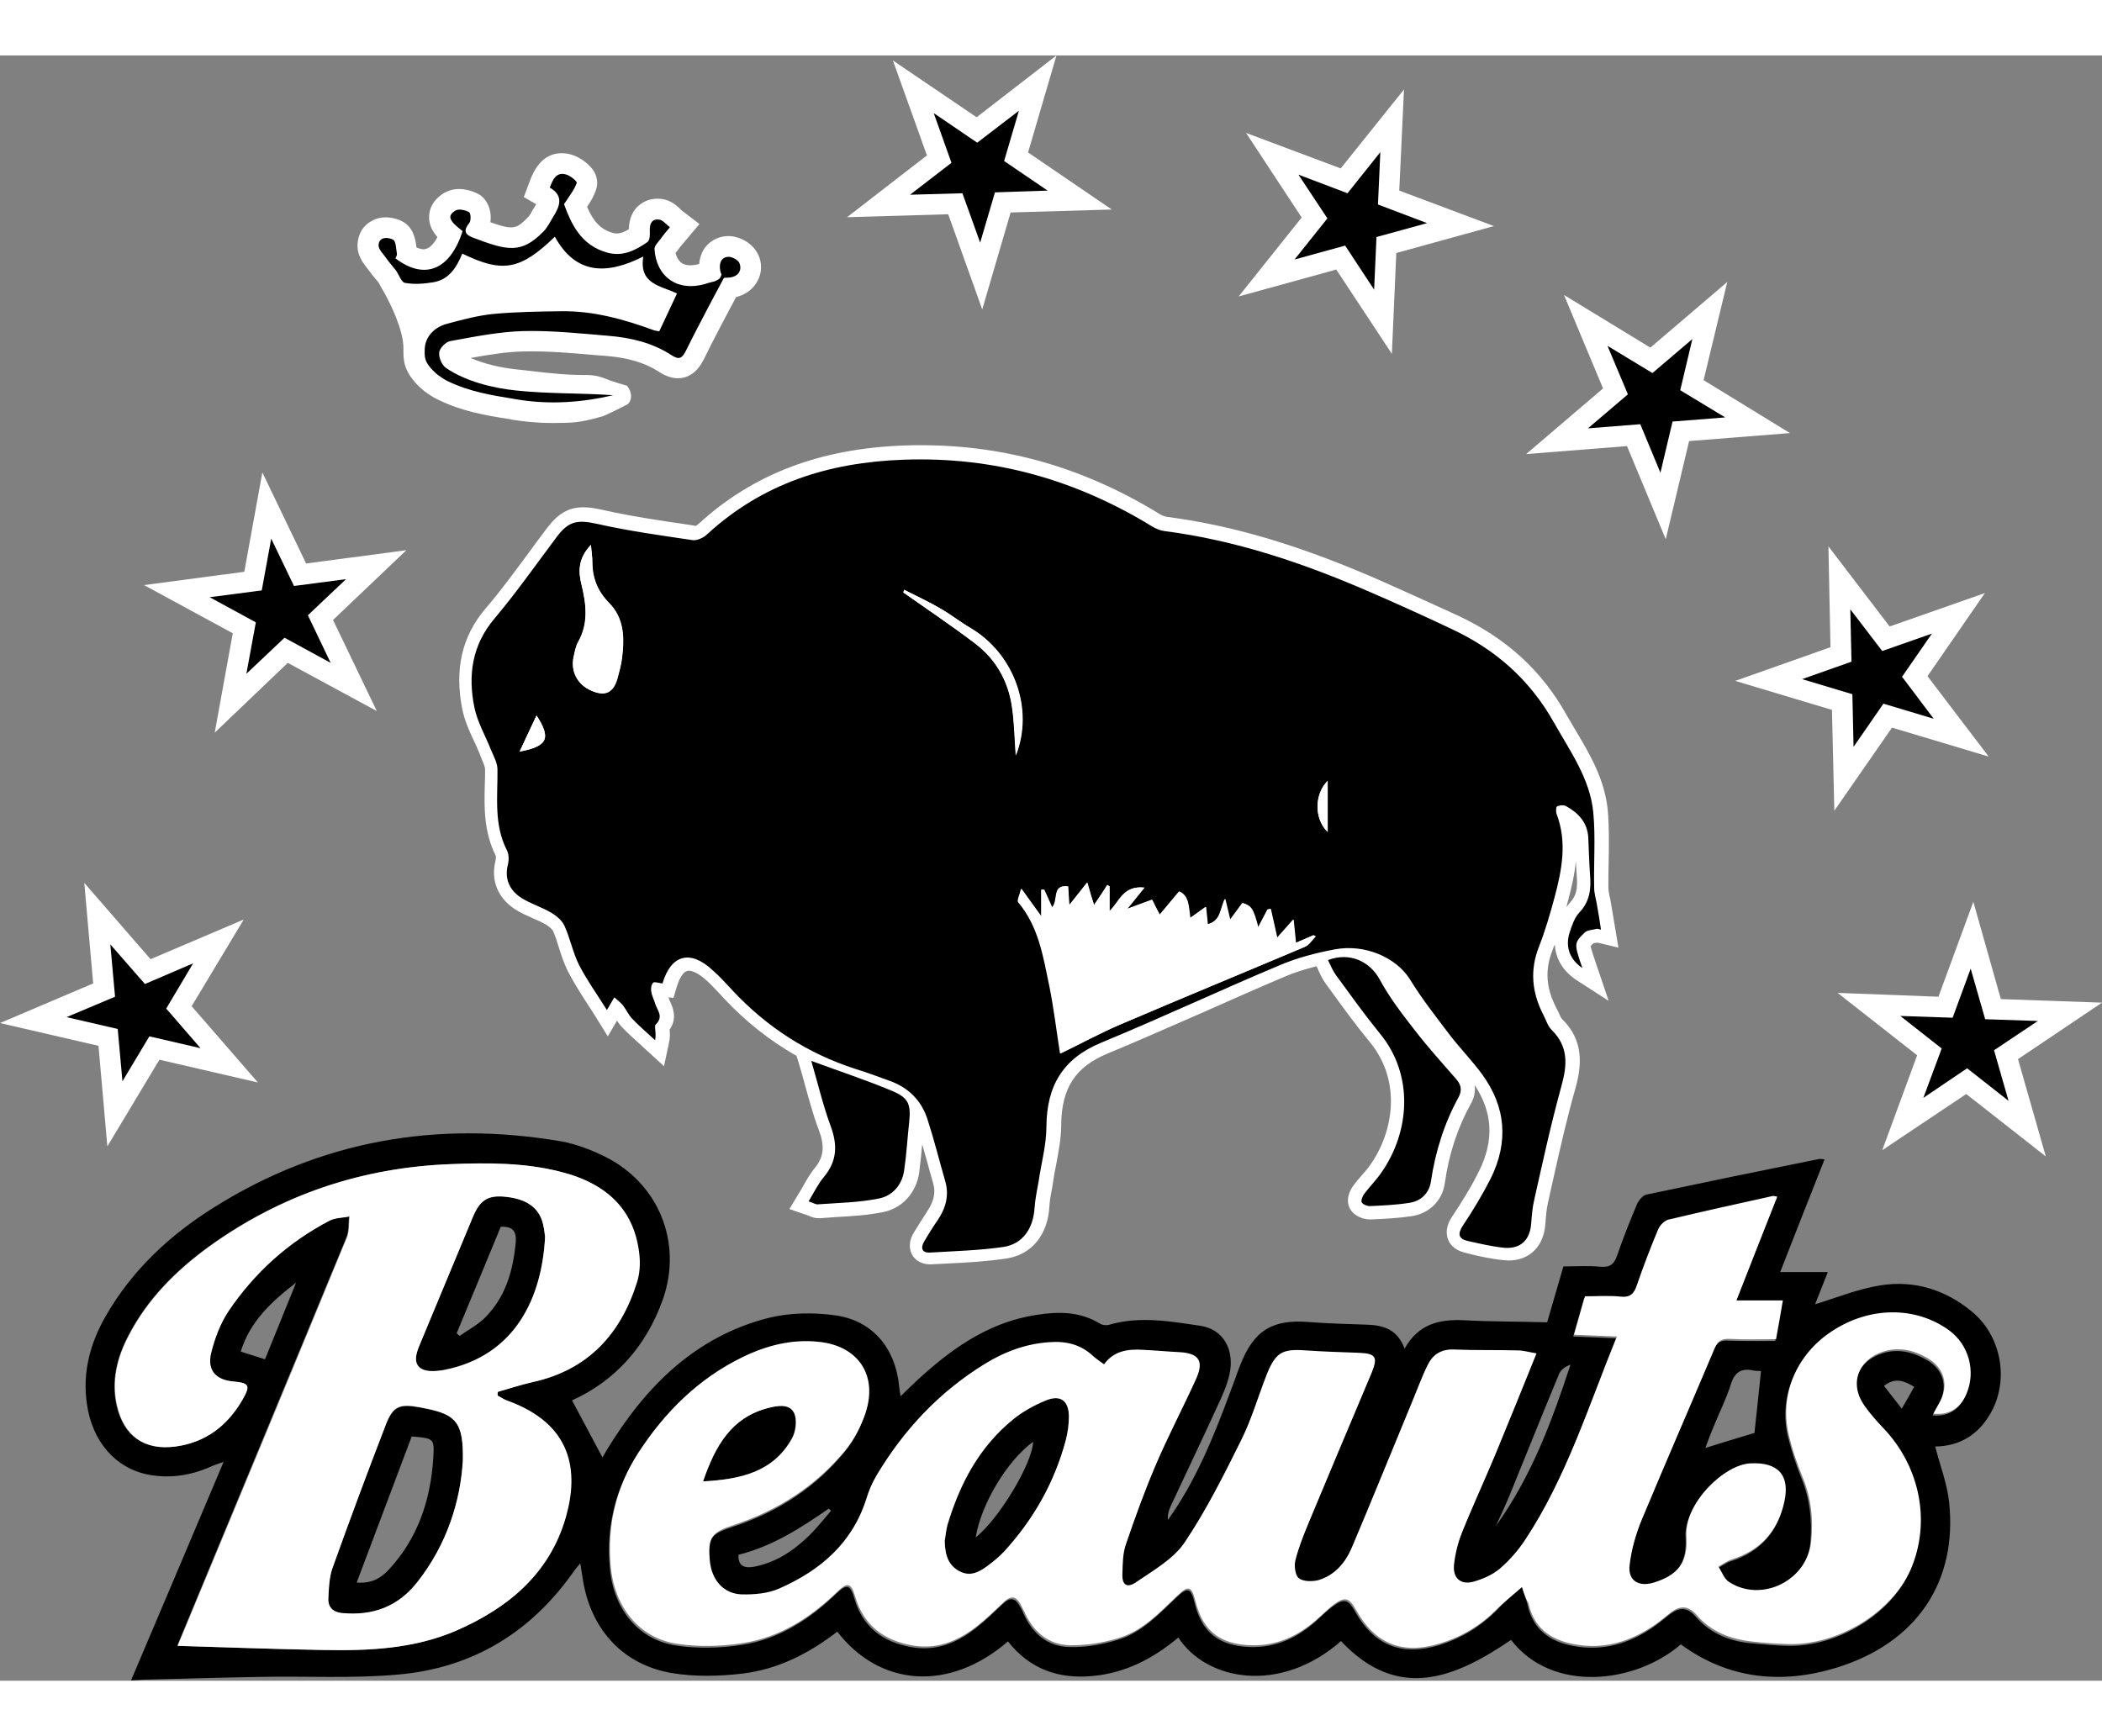
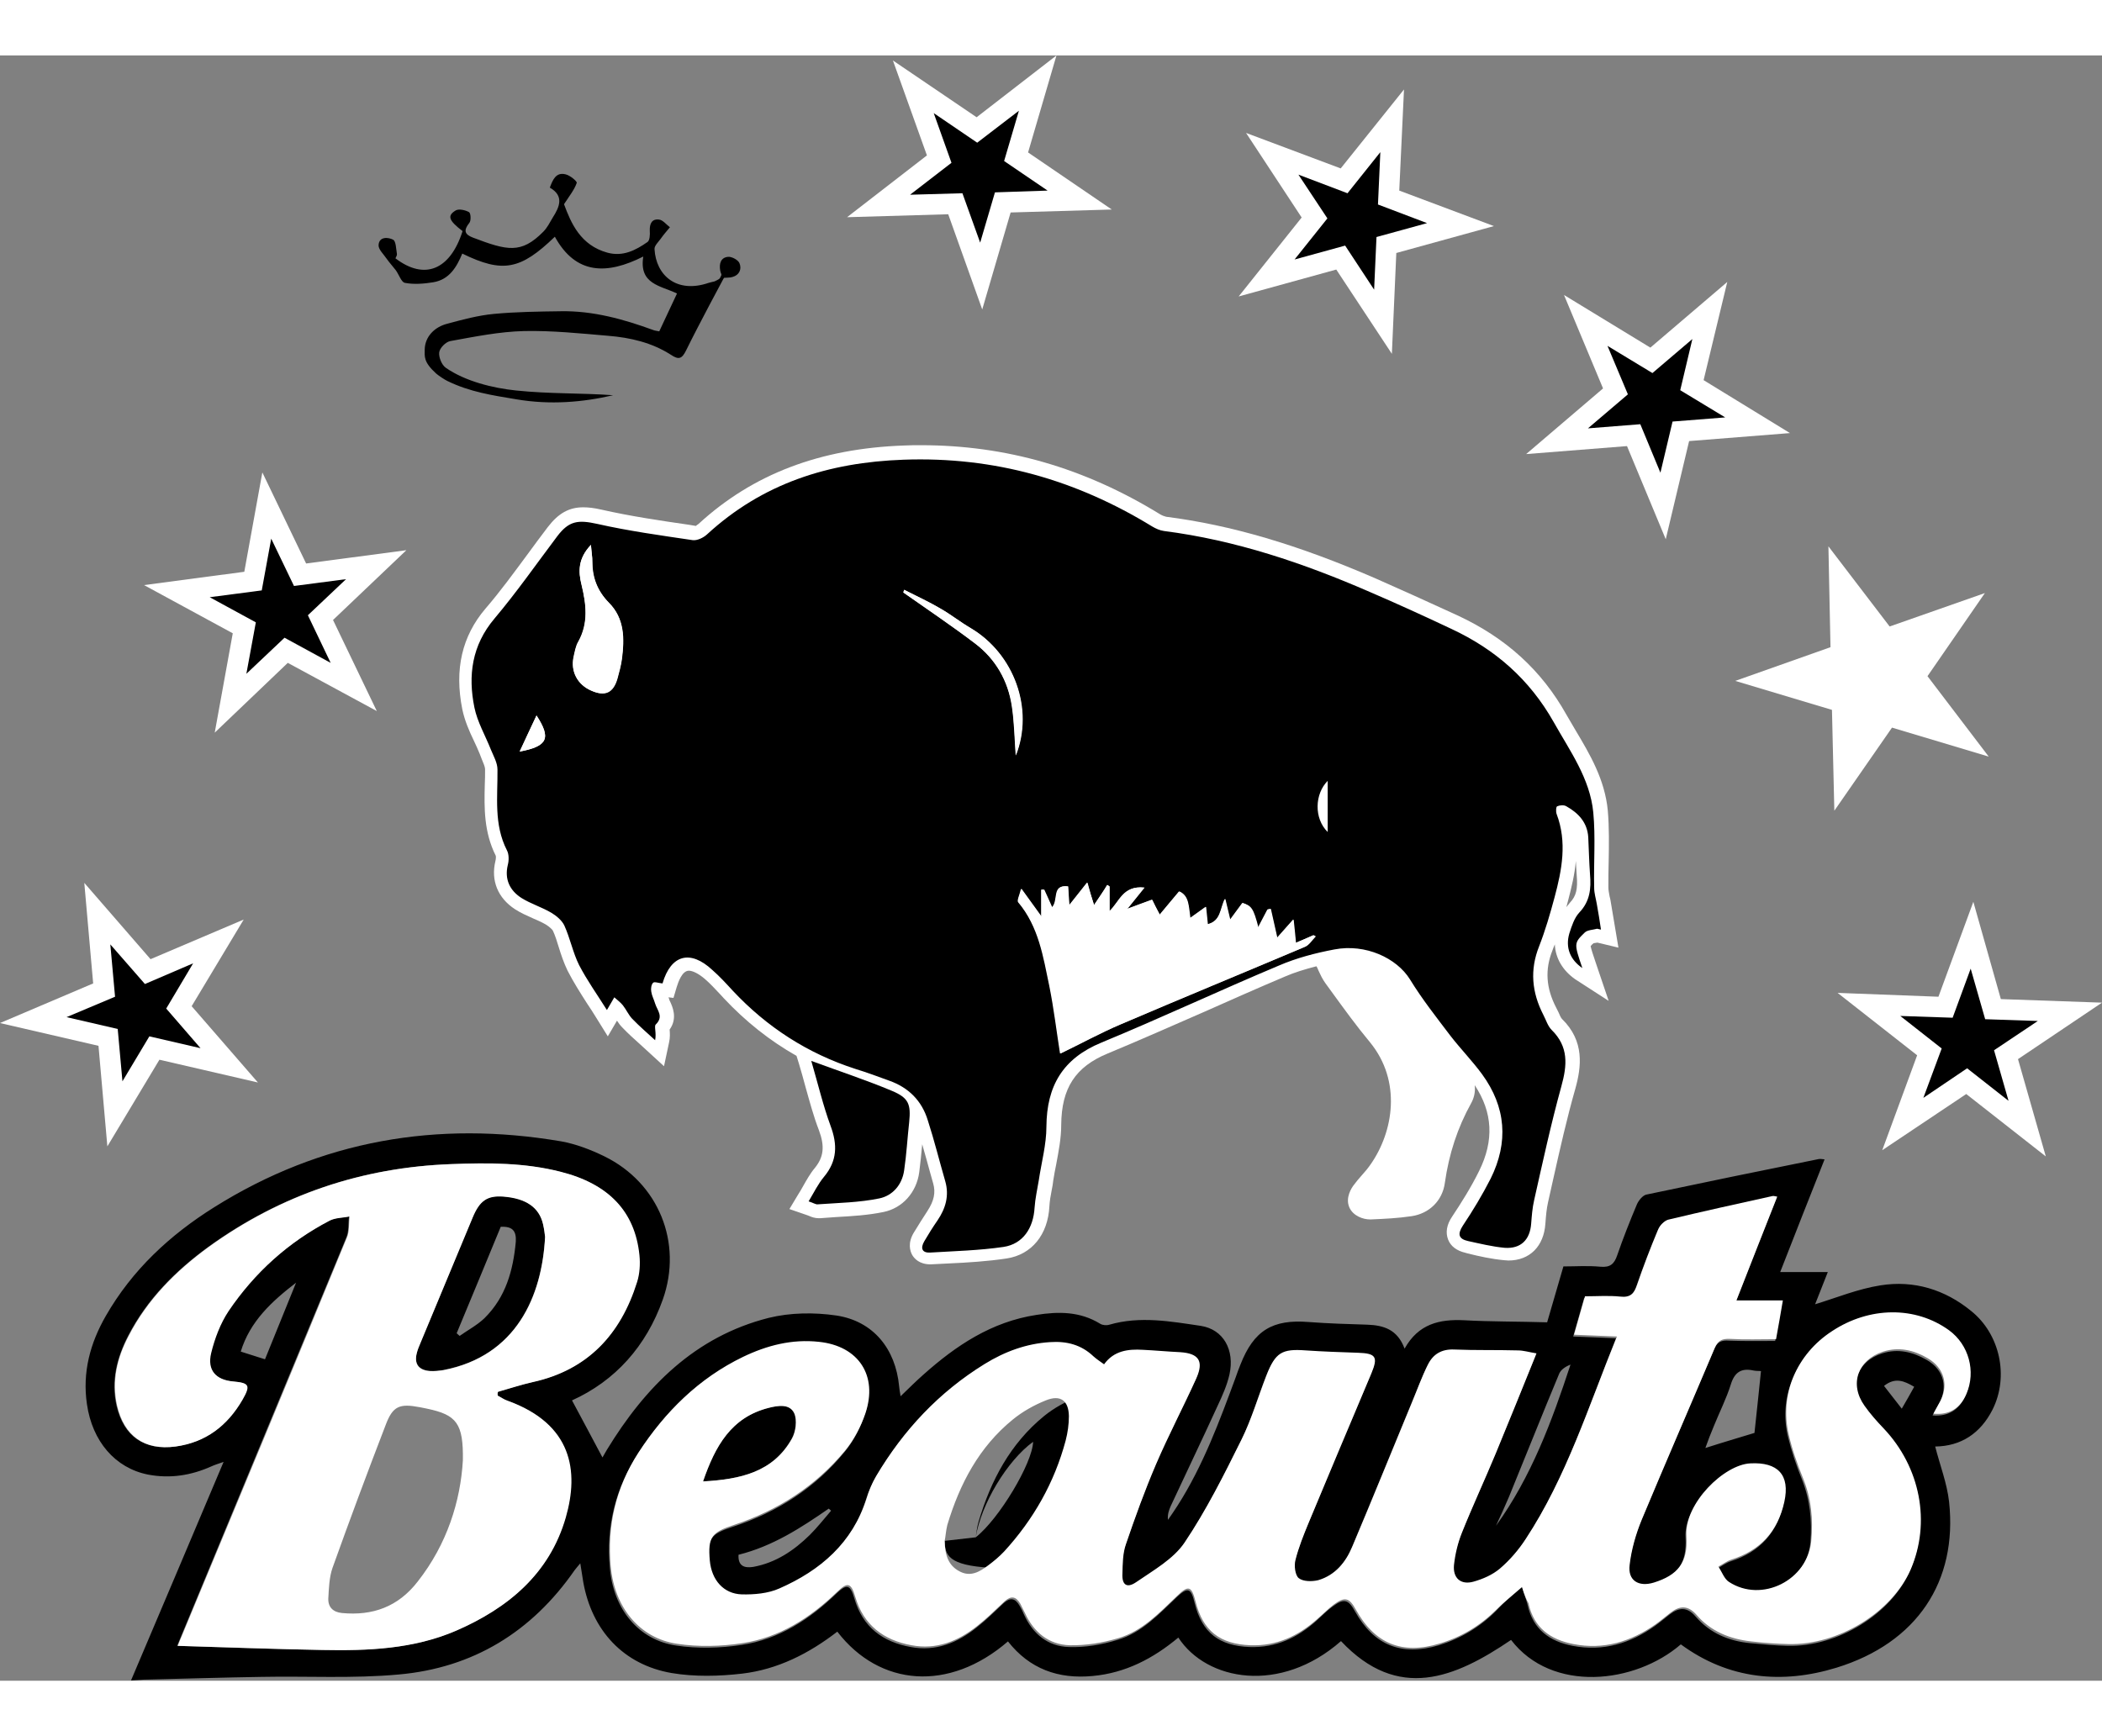
<svg xmlns="http://www.w3.org/2000/svg" version="1.1" id="Layer_1" x="0px" y="0px" viewBox="0 0 710.7 549.6" style="enable-background:new 0 0 710.7 549.6;" xml:space="preserve" preserveAspectRatio="xMidYMid meet" width="115" height="95">
  <rect x="0" y="0" width="710.7" height="549.6" fill="#808080" stroke="none" />
  <style type="text/css">
	.st0{fill:#FFFFFF;}
</style>
  <g>
    <g>
      <path class="st0" d="M525.7,300.6c0.2,4.6,2.6,8.8,6.9,11.8l11.3,7.3l-4.4-13c-0.8-2.3-1.5-4.5-1.7-5.5c0.2-0.3,0.6-0.7,1-1    c0.2,0,1.1-0.2,1.3-0.2l7.1,1.7l-2.6-15.5c-0.1-0.6-0.2-1.2-0.4-1.9c-0.2-1.1-0.4-2.1-0.4-3c0-2.9,0-5.8,0.1-8.7    c0.1-5.6,0.2-11.5-0.3-17.3c-1-10.4-6-18.9-10.9-27.1c-1-1.8-2.1-3.5-3.1-5.3c-8.4-15-20.4-25.9-36.7-33.5    c-10.7-4.9-19.5-8.9-27.7-12.5c-26.5-11.5-49-18.1-70.9-20.9c-0.5-0.1-1.3-0.4-2-0.8c-25.7-15.8-52.2-23.4-80.9-23.4    c-1.9,0-3.8,0-5.7,0.1c-28.5,1-51.2,9.7-69.5,26.5c-0.4,0.3-1,0.7-0.9,0.7l-2.4-0.4c-9.7-1.4-19.8-2.9-29.5-5.1    c-2.6-0.6-4.5-0.8-6.2-0.8c-4.8,0-8.4,2-12,6.7c-2.3,3-4.5,6-6.7,9c-4.6,6.2-9.3,12.7-14.4,18.6c-7.9,9.3-10.5,20.5-7.8,34    c0.8,3.8,2.3,7.3,3.9,10.6c0.7,1.5,1.4,3,2,4.5c0.2,0.6,0.5,1.2,0.7,1.8c0.5,1.2,1.1,2.6,1.1,3.3c0,1.8,0,3.6-0.1,5.4    c-0.2,7.8-0.3,15.9,3.7,23.9c0.1,0.2,0.1,1-0.1,1.8c-1.6,6.6,0.8,12.5,6.6,16.3c2,1.3,4.1,2.2,6.1,3.1c1.4,0.6,2.8,1.2,4.2,2    c1.5,0.9,2.3,1.8,2.5,2.1c0.8,1.7,1.4,3.6,2,5.6c0.8,2.6,1.7,5.3,3,8c2,3.9,4.3,7.5,6.6,11.1c1,1.5,2,3,2.9,4.5l4.1,6.6l3.1-5.3    c0.5,0.8,1.1,1.6,1.9,2.4c1.8,1.9,3.7,3.6,5.7,5.4l2.3,2.1l6,5.5l1.7-8c0.4-1.7,0.3-3.2,0.2-4.4c2.8-3.9,0.9-7.8,0.2-9.4    c-0.2-0.3-0.3-0.6-0.4-1c-0.1-0.2-0.1-0.4-0.2-0.5l1.7,0.2l1.1-3.7c0.5-1.6,1.8-5.5,4.1-5.5c1.3,0,3.3,1,5.3,2.7    c1.9,1.6,3.6,3.5,5.5,5.5l1,1.1c7.4,7.9,15.6,14.4,24.6,19.5l0.9,2.9c0.7,2.4,1.4,4.8,2,7.1c1.5,5.3,2.8,10.3,4.7,15.2    c2,5.4,1.6,9-1.4,12.7c-1.6,1.9-2.8,4.1-4,6.2c-0.5,0.9-1,1.8-1.6,2.7l-3,5l5.5,1.9c0.4,0.1,0.8,0.3,1.1,0.4    c0.9,0.4,2,0.8,3.3,0.8h0.5c1.8-0.1,3.6-0.3,5.5-0.4c5.2-0.3,10.6-0.6,15.9-1.7c6.4-1.3,11.2-6.6,12.1-13.5c0.4-3.1,0.7-6.2,1-9.4    c0.5,1.8,1,3.5,1.5,5.3c0.7,2.7,1.5,5.3,2.2,7.9c0.9,3.1,0.3,5.9-1.9,9.3c-1.6,2.4-3.1,4.9-4.6,7.3c-2.2,3.6-1.3,6.3-0.6,7.6    c0.7,1.2,2.4,3.2,6.2,3.2l6-0.3c6.5-0.3,13.2-0.7,19.8-1.7c8.4-1.3,13.9-8,14.4-17.6c0.1-1.8,0.4-3.6,0.8-5.6c0.2-1,0.4-2,0.5-3.1    c0.3-1.8,0.6-3.7,1-5.5c0.8-4.3,1.7-8.8,1.7-13.4c0.1-12.4,4.8-19.6,15.7-24.1c11.1-4.6,22.1-9.5,32.9-14.2c9-4,18-8,27-11.8    c3.2-1.4,6.8-2.5,10.7-3.5l0,0c0.3,0.5,0.5,1,0.7,1.5c0.6,1.3,1.3,2.8,2.3,4.2l2.4,3.3c4,5.5,8.2,11.3,12.7,16.7    c10.8,13.2,7.9,30.3,0.2,41.3c-0.9,1.3-1.9,2.5-2.9,3.6s-1.9,2.2-2.8,3.4c-0.7,0.9-2.9,4.2-1.5,7.5c1.3,3,4.8,4.1,6.9,4.1h0.6    c4.4-0.2,9-0.4,13.6-1.1c6-0.9,10.4-5.3,11.2-11.2c1.4-9.9,4.3-18.7,8.9-27c0.9-1.6,1.5-3.7,1.2-6.1c6.1,9.2,6.6,18.7,1.5,29    c-2.7,5.5-6.1,10.9-9.1,15.4c-1.9,2.8-2.3,5.4-1.4,7.8c0.9,2.3,2.9,3.8,5.9,4.5l0.7,0.2c4,1,8.1,1.9,12.4,2.3c0.5,0,1,0.1,1.4,0.1    c7.2,0,12-4.8,12.5-12.5c0.2-2.7,0.4-5,0.9-7.2l1.9-8.5c2.2-9.8,4.5-20,7.3-29.8c2.1-7.5,3.2-16.2-4.5-23.7    c-0.3-0.3-0.8-1.3-1.1-2.1c-0.3-0.6-0.6-1.2-0.9-1.8c-3.4-6.6-3.8-12.8-1.2-19.3C525.1,302,525.4,301.3,525.7,300.6z M530.2,285.7    c1.1-4.2,2.2-8.6,2.6-13.3c0.1,1.6,0.2,3.2,0.3,4.9c0.4,4.6-0.2,7-2.3,9.2c-0.4,0.5-0.8,1-1.2,1.5    C529.8,287.2,530,286.4,530.2,285.7z M205.7,203.6c-0.2,1.8-0.7,3.7-1.4,5.9c-0.3,1.1-0.6,1.6-0.6,1.6c-0.2,0-0.8-0.1-1.9-0.6    c-2.6-1.2-3.8-3.4-3.3-6.1l0.2-0.7c0.2-1.2,0.5-2.5,0.9-3.2c2.3-4.1,3.1-8.1,3-12C206.3,192.3,206.5,197.2,205.7,203.6z" />
      <g>
        <path d="M448.9,245.3c-4.4,4.4-4.7,12.7,0,17.3C448.9,256.8,448.9,250.8,448.9,245.3L448.9,245.3z M181.4,223.2     c-1.9,4.2-3.7,7.9-5.7,12.2C185.2,233.6,186.4,230.9,181.4,223.2L181.4,223.2z M305.7,180.7c-0.1,0.3-0.2,0.6-0.3,0.9     c8.1,5.7,16.3,11.2,24.2,17.2c7,5.3,11.2,12.6,12.5,21.3c0.8,5.3,0.9,10.8,1.3,16.6c6.1-15.8-0.6-34.3-15.2-43     c-3.5-2.1-6.7-4.6-10.2-6.6C314.1,184.7,309.8,182.8,305.7,180.7L305.7,180.7z M199.8,165.5c-4.4,4.6-4.3,9-3.2,13.5     c1.6,6.5,2.4,12.9-1.1,19.2c-0.9,1.5-1.2,3.5-1.6,5.2c-1,4.9,1.3,9.3,5.9,11.3c4.7,2.1,7.5,0.8,8.9-4.1c0.6-2.2,1.2-4.3,1.5-6.6     c0.9-6.9,0.9-13.7-4.4-19c-3.9-4-5.7-8.6-5.6-14C200.3,169.7,200,168.2,199.8,165.5L199.8,165.5z M369.9,287.3     c-0.8-2.5-1.4-4.5-2.4-7.6c-2.1,2.7-3.9,4.9-6.1,7.7c-0.1-2.4-0.2-4.3-0.4-6.4c-5.6-0.7-3,4.8-5.4,7.1c-1-2.1-1.8-4.1-2.7-6     c-0.3,0-0.6,0-0.9,0c0,2.6,0,5.3,0,9.1c-2.4-3.3-4.2-5.7-6.8-9.4c-0.5,2.1-1.4,3.9-1,4.5c7,8.3,8.5,18.5,10.6,28.5     c1.5,7.5,2.4,15.1,3.6,22.7c6.9-3.4,13.4-6.9,20.2-9.8c20.8-8.9,41.7-17.5,62.5-26.3c1.4-0.6,2.4-2.3,3.6-3.5     c-0.2-0.1-0.5-0.3-0.7-0.4c-2,0.9-4,1.8-6,2.6c-0.3-3-0.5-5.2-0.8-7.9c-2.3,2.6-4,4.5-5.5,6.2c-0.8-3.5-1.5-6.7-2.2-9.8     c-0.3,0.1-0.7,0.1-1,0.2c-1,1.9-2,3.8-3.2,6.1c-1.8-6.5-2.3-7.3-5.3-8.3c-1.3,1.8-2.6,3.5-4.2,5.7c-0.7-3.1-1.2-5.1-1.7-7.1     c-1.7,3.4-1.3,7.5-5.9,8.6c-0.2-2-0.4-3.7-0.6-5.9c-2.1,1.5-3.6,2.6-5.3,3.8c-0.6-4-0.4-7.5-3.7-9c-2.3,2.7-4.3,5.2-6.6,7.9     c-1.2-2.4-1.9-3.9-2.6-5.1c-2.8,1-5.2,1.9-8.4,3.1c2.2-2.7,3.7-4.6,5.8-7.2c-7.3-0.7-8.3,4.8-11.8,8c0-2.8,0-5.6,0-8.4     c-0.2-0.2-0.5-0.4-0.7-0.5C373.1,282.6,371.7,284.6,369.9,287.3L369.9,287.3z M224,313.8c-1.3-0.1-2.8-0.7-3.2-0.2     c-0.6,0.6-0.8,2-0.6,3c0.2,1.4,0.9,2.6,1.3,4c0.7,2.3,3,4.4,0.2,7.1c-0.6,0.6,0.3,2.9-0.2,5.3c-2.6-2.4-5.3-4.7-7.8-7.3     c-1.2-1.3-2-3.1-3.1-4.5c-0.8-1-1.9-1.8-2.9-2.7c-0.6,1.1-1.3,2.2-2.5,4.3c-3.2-5.1-6.7-10-9.4-15.2c-2.1-4.2-3-9-5-13.4     c-0.8-1.7-2.7-3.3-4.4-4.3c-3.2-1.9-6.9-3-10.1-5c-3.9-2.5-5.8-6.3-4.6-11.2c0.4-1.5,0.4-3.6-0.3-4.9c-4.5-8.8-3.1-18.1-3.2-27.3     c0-2.3-1.3-4.5-2.2-6.7c-1.9-4.8-4.6-9.4-5.6-14.3c-2.2-10.8-0.9-21,6.8-30.1c7.5-8.9,14.2-18.5,21.2-27.8     c4-5.3,7.1-5.6,13.5-4.2c10.6,2.4,21.5,3.9,32.3,5.5c1.5,0.2,3.6-0.8,4.8-1.9c18.8-17.3,41.1-24.4,66.5-25.3     c30.7-1.1,58.3,6.8,84.1,22.6c1.2,0.7,2.5,1.3,3.9,1.5c24.3,3.1,47.3,10.9,69.6,20.6c9.3,4,18.5,8.2,27.6,12.5     c14.8,6.9,26.4,17,34.6,31.5c5.5,9.8,12.3,19.1,13.4,30.6c0.8,8.4,0.1,17,0.3,25.5c0,1.8,0.6,3.7,0.9,5.5c0.5,2.9,1,5.7,1.4,8.6     c-0.4-0.1-0.9-0.2-1.3-0.3c-1.4,0.4-3.3,0.4-4.2,1.3c-3.7,3.6-3.6,3.7-0.8,12c-4.1-2.8-5.8-6.9-4.4-11.7c0.8-2.5,1.7-5.3,3.4-7.1     c3.6-3.8,4-8.1,3.6-12.8c-0.3-4.2-0.4-8.4-0.6-12.6c-0.3-5-3.3-8.2-7.4-10.5c-0.8-0.5-2.2-0.4-3.1,0c-0.4,0.1-0.5,1.8-0.2,2.6     c3.6,9.5,1.8,18.9-0.7,28.2c-1.5,5.6-3.1,11.1-5.2,16.5c-3.2,8-2.5,15.6,1.4,23.2c0.9,1.7,1.5,3.8,2.8,5.1     c5.8,5.7,5.3,11.9,3.3,19.1c-3.5,12.7-6.3,25.6-9.2,38.5c-0.6,2.6-0.8,5.3-1,7.9c-0.4,5.5-3.5,8.6-9,8.2     c-4.2-0.4-8.3-1.4-12.4-2.3c-3.1-0.7-3.6-2.3-1.7-5.2c3.4-5.1,6.6-10.4,9.4-15.9c6.1-12.3,5.2-24.2-2.9-35.3     c-3.3-4.5-7.3-8.6-10.7-13c-4.7-6.2-9.6-12.4-13.7-19.1c-4.5-7.2-15-12.1-25.5-10.1c-6.4,1.2-12.9,2.9-18.9,5.5     c-20,8.4-39.8,17.7-59.9,26c-13.1,5.4-18.5,14.7-18.6,28.4c0,6.1-1.7,12.2-2.6,18.3c-0.5,3-1.2,6.1-1.4,9.1     c-0.4,6.9-3.9,12.3-10.5,13.3c-8.2,1.2-16.5,1.4-24.7,1.9c-2.8,0.2-3.5-1.4-2.1-3.8s2.9-4.8,4.5-7.1c2.7-4,4-8.3,2.6-13.2     c-2-6.9-3.7-13.8-5.9-20.6c-2-6.6-6.5-11.1-13-13.4c-3.8-1.4-7.6-2.8-11.5-4c-16.1-5.2-29.9-14.1-41.5-26.5     c-2.2-2.4-4.4-4.8-6.8-6.9C233.3,302.2,226.8,304.2,224,313.8L224,313.8z" />
        <path d="M647.2,450.2c-3.4-2-6.4-3.3-10.2-0.3c2,2.6,3.9,5,6,7.7C644.6,454.9,645.8,452.7,647.2,450.2L647.2,450.2z M249.7,507     c-0.2,3.7,1.8,4.6,5,4.1c7.6-1.4,13.7-5.5,19.1-10.8c2.6-2.6,4.8-5.4,7.2-8.2c-0.3-0.2-0.5-0.5-0.8-0.7     C270.8,497.9,261.3,504.1,249.7,507L249.7,507z M100.1,415c-8.2,6.3-15.6,13.1-18.7,23.3c2.9,0.9,5.4,1.7,8.2,2.6     C93.1,432.2,96.6,423.6,100.1,415L100.1,415z M505.8,497.2c11.9-16.5,18.9-35.3,25.2-54.5c-1.8,0.7-3.2,1.7-3.8,3     c-5.8,13.9-11.3,27.8-17,41.7C508.8,490.7,507.3,494,505.8,497.2L505.8,497.2z M593.2,465.8c0.7-6.8,1.5-13.7,2.2-20.9     c-0.6-0.1-1.5,0-2.5-0.2c-4.1-0.9-6.4,0.5-7.7,4.7c-1.5,4.8-3.8,9.3-5.7,14c-1.1,2.6-2.1,5.2-2.9,7.5     C582.5,469,588,467.4,593.2,465.8L593.2,465.8z M168.3,453.2c0-0.4-0.1-0.8-0.1-1.3c3.9-1.1,7.8-2.4,11.8-3.3     c18.6-4.1,29.7-16.1,35.2-33.8c0.9-2.9,1.1-6.1,0.8-9.1c-1.5-14.8-10.4-24.1-26.6-28.2c-12.1-3.1-24.5-3-36.9-2.6     c-30.1,1.1-57.6,10.3-82.1,28C59.3,411,49.7,420.6,43.3,433c-3.8,7.4-5.8,15.2-3.9,23.6c2.4,10.3,9.3,15.2,19.8,13.8     c10.2-1.4,17.6-7,22.6-15.8c2.8-4.8,2.4-5.7-3.1-6.2c-5.8-0.5-8.9-3.9-7.5-9.6c1.2-4.9,3.1-10,5.9-14.2     c8.8-13,20.2-23.3,34.2-30.6c1.9-1,4.4-1,6.7-1.4c-0.3,2.4,0,5-0.9,7.1C98.6,444.5,80,489.2,61.5,533.9c-0.6,1.4-1.1,2.8-1.6,3.9     c16.5,0.5,32.8,1.1,49,1.4c15.4,0.3,30.8-0.3,45.1-6.5c17.6-7.6,31.6-19.2,37.1-38.3c4.5-15.7,2.2-31.6-19.7-39.5     C170.4,454.5,169.4,453.7,168.3,453.2L168.3,453.2z M514.6,517.9c0.8,2.7,1.5,4.4,1.9,6.1c1.8,8.2,7.4,12.3,15.2,13.8     c10.3,2,19.5-0.8,27.8-6.7c1.7-1.2,3.3-2.6,5-3.9c3.1-2.4,5.9-2.7,8.8,0.7c4.8,5.6,11.2,8.3,18.5,9c4.2,0.4,8.4,0.8,12.6,0.9     c16.9,0.4,34.9-10.7,41.3-25.2c6.9-15.8,3.3-34.6-9.1-47.7c-2.3-2.4-4.6-5-6.5-7.7c-5.2-7.3-2.3-15.6,6.3-18.3     c5.3-1.7,10.3-0.5,15,2.2c6,3.4,7.4,9.6,3.8,15.5c-0.6,1-1.2,2.1-1.8,3.3c5.4,0.4,9-1.9,11.2-6.8c3.3-7.6,0.8-16.6-5.9-21.4     c-11.2-8.2-26.8-8.1-39.6,0.3c-11.9,7.9-17.8,21.5-14.6,35c1.2,4.9,2.8,9.7,4.7,14.4c2.8,7,3.5,14.1,2.9,21.5     c-1.2,13.3-16.6,21.2-27.8,13.9c-1.6-1.1-2.4-3.5-3.6-5.2c1.5-0.8,2.9-1.9,4.5-2.4c9.7-3.1,15.6-9.5,17.8-19.5     c2-9.1-2.3-13.5-11.5-13c-8.8,0.5-22.3,13.5-21.6,24.6c0.5,9-3.1,13.2-11,15.7c-5.2,1.6-8.9-0.6-8.2-6c0.7-5.2,2.1-10.5,4.1-15.3     c8.1-19.4,16.5-38.7,24.7-58.1c1.1-2.6,2.5-3.2,5.1-3c5.1,0.2,10.3,0.1,15.6,0.1c0.7-4.3,1.4-8.4,2.3-13.1c-5.4,0-10.2,0-15.7,0     c4.8-12.1,9.3-23.5,13.8-35.1c-0.8-0.1-1.2-0.3-1.6-0.2c-11.8,2.6-23.6,5.2-35.3,8c-1.3,0.3-2.7,1.8-3.3,3.2     c-2.6,6.2-5,12.5-7.2,18.9c-1,2.9-2.3,4.3-5.7,3.9c-3.9-0.4-7.8-0.1-11.9-0.1c-1.2,4.2-2.4,8.5-3.7,13c5.1,0.2,9.5,0.4,14.5,0.6     c-9.5,23.6-17,47.4-30.8,68.4c-2.4,3.7-5.5,7.2-8.8,10.1c-2.4,2.1-5.7,3.6-8.9,4.4c-4.3,1.2-7-1.1-6.6-5.6     c0.4-3.7,1.3-7.5,2.7-11c3.6-9,7.7-17.8,11.4-26.7c4.6-11.1,9.1-22.3,13.8-33.9c-2.5-0.4-4.4-1-6.3-1c-7.2-0.2-14.3,0.1-21.5-0.3     c-4.3-0.2-7.1,1.6-8.9,5.1c-2,4.2-3.6,8.5-5.4,12.8c-6.7,16.2-13.3,32.5-20.1,48.6c-2.2,5.3-5.8,9.8-11.6,11.5     c-2,0.6-5.1,0.5-6.6-0.7c-1.2-1-1.6-4.2-1.1-6.1c1.1-4.3,2.8-8.5,4.5-12.7c7-16.8,14.2-33.6,21.2-50.5c2.3-5.5,1.5-6.6-4.5-6.9     c-5.9-0.2-11.8-0.4-17.7-0.8c-8.1-0.6-10.3,0.8-13.3,8.5c-2.8,7.2-4.9,14.7-8.4,21.6c-5.9,11.9-11.9,23.9-19.3,34.9     c-3.8,5.6-10.6,9.4-16.4,13.4c-3.1,2.1-4.7,0.8-4.6-2.9c0.1-3.4,0.2-6.9,1.2-10c3.1-9.1,6.4-18.3,10.2-27.1     c4.2-9.8,9.2-19.2,13.6-29c2.6-5.9,0.8-8.4-5.5-8.8c-4.2-0.3-8.4-0.6-12.6-0.8c-5-0.3-9.9,0.3-13.1,4.9c-1.4-1-2.6-1.8-3.6-2.7     c-4.2-3.9-9.1-5.2-14.7-4.8c-8.1,0.6-15.4,3.3-22.1,7.4c-15.4,9.5-27.4,22.3-36.6,37.8c-1.4,2.4-2.5,5.1-3.3,7.7     c-4.8,15.1-15.6,24.4-29.5,30.4c-3.8,1.7-8.5,2.1-12.7,2c-6.2-0.2-10.2-4.9-10.8-11.4c-0.7-8.1,0.5-9.6,8.2-12.1     c14.9-4.9,27.7-13.1,37.6-25.2c3-3.6,5.3-8,6.8-12.5c4.3-12.9-2.3-22.8-15.7-24.2c-9.1-1-17.6,1.2-25.7,5.1     c-15,7.3-26.4,18.5-35.3,32.3c-7.6,11.7-10.7,24.6-9.4,38.6c1.2,13.7,9.6,24.2,22.4,26.1c7.2,1.1,14.9,0.9,22.1-0.2     c12.6-1.9,23-8.6,32.1-17.4c3.6-3.4,4.7-3,6.1,1.8c2.8,9.6,9.6,14.6,19,16.3c8.5,1.6,15.8-1.4,22.3-6.6c3.2-2.5,6.1-5.4,9.1-8.2     c2.2-2,3.9-1.8,5.4,0.8c0.6,1,1.1,2,1.5,3c3,6.6,8.1,10.8,15.2,11c5.5,0.2,11.2-0.8,16.4-2.4c8.2-2.4,14-8.7,20-14.4     c3.8-3.6,4.9-3.2,6.1,1.9c2.5,10.1,8.3,14.5,18.6,14.9c8.9,0.3,16.1-3.1,22.5-8.8c1.9-1.7,3.6-3.5,5.7-5c3.7-2.7,5.2-2.3,7.4,1.7     c6.4,11.5,15.7,15.3,28.4,11.5c7.4-2.3,13.8-6.1,19.3-11.6C508.6,522.9,511.4,520.7,514.6,517.9L514.6,517.9z M283.1,533     c-9.7,7.5-20.3,12.8-32.2,14.2c-7.8,0.9-16.1,1.1-23.8-0.2c-16.3-2.8-27-14.4-29.9-30.8c-0.3-1.9-0.6-3.9-1-6.3     c-0.8,1-1.4,1.6-1.9,2.3c-14.5,20.9-34.4,33.1-59.6,35.3c-15.3,1.4-30.9,0.5-46.3,0.8c-12.8,0.2-25.6,0.6-38.3,0.9     c-1.8,0-3.6,0.2-5.8,0.3c10.5-24.7,20.7-48.8,31.3-73.9c-2,0.7-3,1-4.1,1.5c-6.9,3.1-14,4.2-21.4,2.8     c-11.2-2.2-18.9-11.3-20.7-23.8c-1.6-10.8,1.1-20.7,6.4-29.9c8.9-15.5,21.6-27.3,36.6-36.7c36.2-22.7,75.5-29.4,117.3-22.3     c5,0.9,10,2.8,14.7,5.1c18.3,9,26.5,29.2,19.7,48.4c-5.6,15.8-16.1,27.5-30.7,34.1c3.5,6.6,7,13,10.3,19.3     c0.1-0.2,0.8-1.4,1.5-2.6c13-21.3,29.8-38.3,54.7-44.6c7.3-1.8,15.4-1.9,22.9-0.8c12.5,1.9,20,11.3,21.2,23.9     c0.1,0.9,0.2,1.8,0.5,3.4c2.8-2.7,5.2-5.1,7.7-7.3c11.1-9.9,23.1-17.9,38.2-20.2c7.5-1.2,14.8-1.2,21.6,3     c0.8,0.5,2.2,0.6,3.1,0.3c10.4-3,20.7-1.1,30.9,0.4c7.7,1.2,11.5,8.2,9.7,16.4c-0.8,3.6-2.4,7.2-4,10.6     c-5.2,11.4-10.6,22.6-15.9,34c-0.6,1.4-1.1,2.8-0.9,4.6c1.1-1.6,2.3-3.3,3.3-4.9c8.6-13.5,14.1-28.4,19.6-43.3     c0.5-1.4,1-2.9,1.6-4.3c4.5-11.5,10.8-15.4,23.1-14.4c6.6,0.5,13.2,0.7,19.8,0.9c5.5,0.2,10.2,1.6,12.6,8.1     c4.7-8.4,11.8-10,20.1-9.6c9.1,0.5,18.2,0.4,28.1,0.7c1.6-5.6,3.5-12.1,5.5-18.9c4.1,0,8.3-0.3,12.5,0.1c3.3,0.3,4.7-0.9,5.7-3.9     c2-5.8,4.3-11.6,6.7-17.3c0.6-1.3,2-3,3.2-3.2c19.4-4.1,38.8-8.1,58.2-12c0.5-0.1,1.1,0,2,0.1c-5,12.6-9.9,25-15,38.1     c5.4,0,10.3,0,16.1,0c-1.8,4.5-3.2,8.2-4.3,10.9c7.2-2.2,14.5-5.2,22.1-6.4c11.3-1.8,21.8,1.4,30.7,8.7     c9.7,7.8,12.8,22.1,7.2,33.3c-4.1,8.1-10.7,12.4-19.4,12.5c1.6,6.3,4,12.4,4.7,18.7c2.9,26.9-10.8,47.7-38.1,56.1     c-18.3,5.6-36.4,4-52.6-7.9c-15.5,13.4-43.6,16.5-57.4-1.5c-19,12.9-38.2,20.9-57.5,0.4c-20.5,18-45.4,13.5-55-1.2     c-8.5,7.1-17.9,12-29,13c-11.6,1.1-21.3-2.4-28.6-11.7C320.9,553.5,297.4,551.6,283.1,533L283.1,533z" />
      </g>
-       <path d="M449,305.9c7.4-2.8,14.2,0.5,17.5,6.6s7.6,11.7,11.9,17.2c4.4,5.7,9.2,11,13.9,16.4c1.7,1.9,2.1,3.8,0.9,6.1    c-4.9,8.9-7.9,18.5-9.4,28.6c-0.6,3.9-3.3,6.6-7.3,7.2c-4.4,0.7-8.9,0.9-13.4,1.1c-0.9,0-2.4-0.6-2.7-1.3    c-0.3-0.7,0.3-2.1,0.9-2.9c1.9-2.5,4.1-4.7,5.8-7.2c9.5-13.6,11.1-32.8-0.5-46.9c-5.2-6.4-10-13.1-14.9-19.8    C450.6,309.5,449.9,307.7,449,305.9L449,305.9z" />
      <path d="M274.3,340c9.8,3.6,18.6,6.5,27.2,10.1c5.8,2.4,6.5,4.6,5.9,10.6c-0.6,5.4-0.9,10.9-1.7,16.3c-0.7,5-4,8.6-8.4,9.5    c-6.8,1.4-13.8,1.5-20.8,2c-0.7,0.1-1.5-0.5-3.1-1c1.8-3,3.2-5.9,5.2-8.3c4.5-5.4,4.6-10.9,2.2-17.3    C278.3,355.1,276.6,347.9,274.3,340L274.3,340z" />
      <path d="M244.4,75.4c0-0.1,0-0.1-0.1-0.2c0,0-0.1,0-0.1,0C244.3,75.3,244.4,75.4,244.4,75.4z" />
-       <path d="M329.9,501.1c7.9-6.2,19.2-25.1,19.4-32.3C340.5,475.2,331.7,489.9,329.9,501.1L329.9,501.1z M319.4,502.3    c0.2-1.3,0.4-3.4,1-5.4c4.1-13.8,10.7-26.3,22.1-35.6c3.3-2.7,7.2-4.8,11.2-6.5c4.8-2,7.6,0.1,7.8,5.3c0.1,2.8-0.3,5.6-1.1,8.3    c-3.9,14.2-10.9,26.7-20.8,37.5c-1.6,1.7-3.5,3.3-5.4,4.7c-2.9,2.1-6,3.9-9.7,2C320.6,510.6,319.5,507.1,319.4,502.3L319.4,502.3z    " />
+       <path d="M329.9,501.1c7.9-6.2,19.2-25.1,19.4-32.3C340.5,475.2,331.7,489.9,329.9,501.1L329.9,501.1z c0.2-1.3,0.4-3.4,1-5.4c4.1-13.8,10.7-26.3,22.1-35.6c3.3-2.7,7.2-4.8,11.2-6.5c4.8-2,7.6,0.1,7.8,5.3c0.1,2.8-0.3,5.6-1.1,8.3    c-3.9,14.2-10.9,26.7-20.8,37.5c-1.6,1.7-3.5,3.3-5.4,4.7c-2.9,2.1-6,3.9-9.7,2C320.6,510.6,319.5,507.1,319.4,502.3L319.4,502.3z    " />
      <path d="M237.7,482.2c4.1-11.9,9.5-21.7,22.2-24.9c3.2-0.8,7.1-1.4,8.6,1.9c1,2.3,0.5,6.2-0.8,8.5    C261.4,479.1,250.3,481.5,237.7,482.2L237.7,482.2z" />
-       <path d="M120.6,516.4c5.2,0.4,8.2-1.6,10.8-4.3c9.9-10.7,14.2-23.6,15.1-37.9c0.4-6.5,0.2-6.6-7.3-7.2    C133.1,483.2,126.9,499.6,120.6,516.4L120.6,516.4z M156.5,475.1c-0.8,13.7-5.4,28.3-15.3,41.1c-6.6,8.5-15.2,11.5-25.6,10.6    c-3.1-0.3-4.7-2-4.6-4.9c0.1-3.5,0.2-7.1,1.4-10.3c5.8-16.2,11.8-32.4,18-48.4c2.5-6.4,4.7-7.2,11.5-6c0.8,0.2,1.7,0.3,2.5,0.5    C154.4,459.7,156.7,462.6,156.5,475.1L156.5,475.1z" />
      <path d="M169.3,396.1c-4.9,11.9-9.9,24-14.9,36c0.3,0.3,0.7,0.6,1,0.9c2.8-2,5.9-3.6,8.4-6c7.2-7.1,9.7-16.1,10.6-25.9    C174.6,397.5,173.3,395.9,169.3,396.1L169.3,396.1z M184.3,399.5c-1.1,20-9.7,40.3-34.4,45c-1.5,0.3-3.1,0.4-4.6,0.3    c-3.7-0.3-5.3-2.4-4.4-6c0.3-1.2,0.8-2.4,1.3-3.6c5.9-14.1,11.7-28.2,17.6-42.3c2.4-5.8,5-7.5,10.4-7.1c7.7,0.6,12.1,3.7,13.4,9.3    C184,396.9,184.2,398.6,184.3,399.5L184.3,399.5z" />
      <path class="st0" d="M369.9,287.3c1.8-2.7,3.2-4.7,4.6-6.8c0.2,0.2,0.5,0.4,0.7,0.5c0,2.8,0,5.6,0,8.4c3.5-3.3,4.5-8.8,11.8-8    c-2.1,2.6-3.6,4.5-5.8,7.2c3.2-1.2,5.6-2,8.4-3.1c0.6,1.3,1.3,2.7,2.6,5.1c2.3-2.8,4.3-5.2,6.6-7.9c3.3,1.5,3.1,5,3.7,9    c1.8-1.2,3.2-2.3,5.3-3.8c0.2,2.1,0.4,3.9,0.6,5.9c4.6-1.1,4.1-5.3,5.9-8.6c0.5,2,1,4.1,1.7,7.1c1.6-2.2,2.9-3.9,4.2-5.7    c3,1,3.6,1.8,5.3,8.3c1.2-2.3,2.2-4.2,3.2-6.1c0.3-0.1,0.7-0.1,1-0.2c0.7,3.1,1.4,6.2,2.2,9.8c1.5-1.7,3.2-3.6,5.5-6.2    c0.3,2.6,0.5,4.9,0.8,7.9c1.9-0.9,4-1.7,6-2.6c0.2,0.1,0.5,0.3,0.7,0.4c-1.2,1.2-2.2,2.9-3.6,3.5c-20.8,8.8-41.7,17.4-62.5,26.3    c-6.8,2.9-13.3,6.5-20.2,9.8c-1.2-7.5-2-15.2-3.6-22.7c-2-10-3.6-20.2-10.6-28.5c-0.5-0.6,0.5-2.3,1-4.5c2.6,3.6,4.4,6.1,6.8,9.4    c0-3.8,0-6.4,0-9.1c0.3,0,0.6,0,0.9,0c0.9,1.9,1.7,3.8,2.7,6c2.4-2.4-0.2-7.8,5.4-7.1c0.1,2.1,0.2,4,0.4,6.4c2.2-2.8,4-5,6.1-7.7    C368.5,282.8,369.1,284.8,369.9,287.3L369.9,287.3z" />
      <path class="st0" d="M199.8,165.5c0.2,2.7,0.5,4.2,0.5,5.6c0,5.5,1.7,10,5.6,14c5.3,5.3,5.3,12.1,4.4,19c-0.3,2.2-0.9,4.4-1.5,6.6    c-1.4,4.9-4.2,6.2-8.9,4.1c-4.6-2-7-6.5-5.9-11.3c0.4-1.8,0.7-3.7,1.6-5.2c3.5-6.3,2.6-12.7,1.1-19.2    C195.5,174.6,195.4,170.2,199.8,165.5L199.8,165.5z" />
      <path class="st0" d="M305.7,180.7c4.1,2.1,8.4,4.1,12.4,6.4c3.5,2,6.7,4.6,10.2,6.6c14.6,8.7,21.4,27.3,15.2,43    c-0.4-5.8-0.5-11.3-1.3-16.6c-1.3-8.7-5.5-16-12.5-21.3c-7.9-6-16.1-11.5-24.2-17.2C305.5,181.3,305.6,181,305.7,180.7    L305.7,180.7z" />
      <path class="st0" d="M181.4,223.2c5,7.7,3.8,10.4-5.7,12.2C177.7,231.1,179.4,227.3,181.4,223.2L181.4,223.2z" />
-       <path class="st0" d="M448.9,245.3c0,5.5,0,11.5,0,17.3C444.2,258,444.4,249.7,448.9,245.3L448.9,245.3z" />
      <path class="st0" d="M237.7,482.2c12.6-0.7,23.7-3.1,30.1-14.5c1.3-2.3,1.8-6.2,0.8-8.5c-1.5-3.3-5.4-2.7-8.6-1.9    C247.2,460.5,241.8,470.3,237.7,482.2L237.7,482.2z M319.4,502.3c0.1,4.8,1.2,8.3,5,10.3c3.7,2,6.8,0.2,9.7-2    c1.9-1.4,3.8-3,5.4-4.7c9.9-10.8,17-23.3,20.8-37.5c0.7-2.7,1.1-5.5,1.1-8.3c-0.1-5.3-2.9-7.3-7.8-5.3c-4,1.6-7.9,3.8-11.2,6.5    c-11.4,9.3-17.9,21.7-22.1,35.6C319.8,498.9,319.7,501,319.4,502.3L319.4,502.3z M514.6,517.9c-3.2,2.8-6,5-8.5,7.5    c-5.5,5.5-11.9,9.4-19.3,11.6c-12.7,3.9-22,0.1-28.4-11.5c-2.2-4-3.7-4.4-7.4-1.7c-2,1.5-3.8,3.4-5.7,5    c-6.4,5.7-13.7,9.1-22.5,8.8c-10.3-0.4-16.1-4.8-18.6-14.9c-1.3-5.1-2.4-5.5-6.1-1.9c-6,5.7-11.8,12-20,14.4    c-5.3,1.6-11,2.5-16.4,2.4c-7.1-0.2-12.2-4.4-15.2-11c-0.5-1-1-2-1.5-3c-1.5-2.6-3.2-2.8-5.4-0.8c-3,2.8-5.9,5.7-9.1,8.2    c-6.5,5.2-13.8,8.2-22.3,6.6c-9.4-1.7-16.2-6.8-19-16.3c-1.4-4.8-2.6-5.2-6.1-1.8c-9.1,8.8-19.5,15.5-32.1,17.4    c-7.2,1.1-14.9,1.3-22.1,0.2c-12.7-1.9-21.1-12.3-22.4-26.1c-1.3-13.9,1.8-26.8,9.4-38.6c9-13.8,20.4-25.1,35.3-32.3    c8.1-3.9,16.6-6.1,25.7-5.1c13.4,1.4,20,11.4,15.7,24.2c-1.5,4.4-3.8,8.8-6.8,12.5c-10,12.1-22.8,20.3-37.6,25.2    c-7.6,2.5-8.9,4.1-8.2,12.1c0.6,6.5,4.6,11.2,10.8,11.4c4.2,0.1,8.9-0.3,12.7-2c13.9-6.1,24.7-15.4,29.5-30.4    c0.8-2.7,1.9-5.3,3.3-7.7c9.2-15.5,21.2-28.3,36.6-37.8c6.8-4.2,14.1-6.9,22.1-7.4c5.7-0.4,10.6,0.9,14.7,4.8    c1,0.9,2.2,1.7,3.6,2.7c3.3-4.6,8.1-5.2,13.1-4.9c4.2,0.2,8.4,0.6,12.6,0.8c6.3,0.4,8.1,3,5.5,8.8c-4.4,9.7-9.4,19.2-13.6,29    c-3.8,8.9-7.1,18-10.2,27.1c-1.1,3.1-1.1,6.6-1.2,10c-0.2,3.8,1.5,5,4.6,2.9c5.8-4,12.6-7.8,16.4-13.4c7.4-11,13.4-23,19.3-34.9    c3.4-6.9,5.6-14.4,8.4-21.6c3-7.8,5.2-9.1,13.3-8.5c5.9,0.4,11.8,0.6,17.7,0.8c6,0.2,6.8,1.4,4.5,6.9    c-7.1,16.8-14.2,33.6-21.2,50.5c-1.7,4.1-3.4,8.3-4.5,12.7c-0.5,1.9-0.1,5.1,1.1,6.1c1.5,1.2,4.5,1.2,6.6,0.7    c5.8-1.7,9.4-6.2,11.6-11.5c6.8-16.1,13.4-32.4,20.1-48.6c1.8-4.3,3.3-8.6,5.4-12.8c1.7-3.5,4.6-5.3,8.9-5.1    c7.2,0.3,14.3,0.1,21.5,0.3c1.9,0,3.8,0.6,6.3,1c-4.7,11.6-9.2,22.8-13.8,33.9c-3.7,8.9-7.8,17.7-11.4,26.7    c-1.4,3.5-2.3,7.3-2.7,11c-0.4,4.4,2.3,6.8,6.6,5.6c3.2-0.9,6.4-2.3,8.9-4.4c3.4-2.9,6.4-6.4,8.8-10.1    c13.8-21,21.2-44.8,30.8-68.4c-4.9-0.2-9.3-0.4-14.5-0.6c1.3-4.5,2.5-8.7,3.7-13c4.1,0,8-0.3,11.9,0.1c3.4,0.4,4.7-1,5.7-3.9    c2.2-6.4,4.6-12.7,7.2-18.9c0.5-1.3,2-2.8,3.3-3.2c11.7-2.8,23.5-5.4,35.3-8c0.4-0.1,0.8,0.1,1.6,0.2c-4.6,11.6-9.1,23-13.8,35.1    c5.4,0,10.3,0,15.7,0c-0.8,4.7-1.5,8.8-2.3,13.1c-5.3,0-10.4,0.2-15.6-0.1c-2.6-0.1-4,0.5-5.1,3c-8.2,19.4-16.6,38.7-24.7,58.1    c-2,4.9-3.5,10.1-4.1,15.3c-0.7,5.3,3,7.6,8.2,6c8-2.5,11.6-6.7,11-15.7c-0.7-11.2,12.8-24.2,21.6-24.6c9.3-0.5,13.5,3.9,11.5,13    c-2.2,10-8.1,16.4-17.8,19.5c-1.6,0.5-3,1.6-4.5,2.4c1.2,1.8,2,4.2,3.6,5.2c11.1,7.2,26.6-0.6,27.8-13.9c0.7-7.4,0-14.5-2.9-21.5    c-1.9-4.7-3.6-9.5-4.7-14.4c-3.2-13.5,2.6-27.2,14.6-35c12.7-8.4,28.3-8.5,39.6-0.3c6.7,4.9,9.1,13.9,5.9,21.4    c-2.1,5-5.8,7.3-11.2,6.8c0.7-1.2,1.2-2.3,1.8-3.3c3.6-5.9,2.1-12.1-3.8-15.5c-4.6-2.7-9.6-3.9-15-2.2c-8.6,2.8-11.5,11-6.3,18.3    c1.9,2.7,4.2,5.3,6.5,7.7c12.4,13.1,16,31.8,9.1,47.7c-6.4,14.5-24.4,25.6-41.3,25.2c-4.2-0.1-8.4-0.4-12.6-0.9    c-7.2-0.8-13.7-3.4-18.5-9c-2.9-3.3-5.7-3.1-8.8-0.7c-1.7,1.3-3.3,2.7-5,3.9c-8.4,5.9-17.6,8.7-27.8,6.7    c-7.8-1.5-13.4-5.5-15.2-13.8C516.1,522.2,515.4,520.6,514.6,517.9L514.6,517.9z" />
      <path class="st0" d="M184.3,399.5c-0.1-0.9-0.3-2.6-0.7-4.3c-1.3-5.6-5.7-8.7-13.4-9.3c-5.4-0.4-8,1.3-10.4,7.1    c-5.9,14.1-11.7,28.2-17.6,42.3c-0.5,1.2-1,2.3-1.3,3.6c-0.9,3.6,0.6,5.7,4.4,6c1.5,0.1,3.1-0.1,4.6-0.3    C174.6,439.8,183.3,419.6,184.3,399.5L184.3,399.5z M156.5,475.1c0.2-12.5-2.1-15.4-12.1-17.5c-0.8-0.2-1.6-0.3-2.5-0.5    c-6.8-1.3-9.1-0.4-11.5,6c-6.2,16.1-12.2,32.2-18,48.4c-1.1,3.2-1.2,6.9-1.4,10.3c-0.1,2.9,1.6,4.6,4.6,4.9    c10.4,1,19-2.1,25.6-10.6C151.2,503.4,155.7,488.8,156.5,475.1L156.5,475.1z M168.3,453.2c1.1,0.6,2.1,1.3,3.3,1.7    c21.9,7.9,24.2,23.8,19.7,39.5c-5.5,19.1-19.6,30.7-37.1,38.3c-14.4,6.2-29.8,6.8-45.1,6.5c-16.3-0.3-32.6-0.9-49-1.4    c0.4-1.1,1-2.5,1.6-3.9c18.6-44.7,37.2-89.4,55.6-134.2c0.9-2.1,0.6-4.7,0.9-7.1c-2.2,0.5-4.7,0.4-6.7,1.4    c-14,7.3-25.4,17.6-34.2,30.6c-2.8,4.2-4.7,9.3-5.9,14.2c-1.4,5.8,1.6,9.1,7.5,9.6c5.4,0.5,5.9,1.3,3.1,6.2    c-5.1,8.8-12.4,14.4-22.6,15.8c-10.5,1.4-17.4-3.5-19.8-13.8c-1.9-8.4,0-16.2,3.9-23.6c6.4-12.4,16-22,27.1-30.1    c24.5-17.7,51.9-26.9,82.1-28c12.4-0.5,24.8-0.5,36.9,2.6c16.2,4.1,25.1,13.4,26.6,28.2c0.3,3,0.1,6.3-0.8,9.1    c-5.5,17.6-16.6,29.7-35.2,33.8c-4,0.9-7.9,2.2-11.8,3.3C168.2,452.3,168.2,452.8,168.3,453.2L168.3,453.2z" />
    </g>
    <polygon class="st0" points="78.7,195.4 48.7,179.1 82.6,174.6 88.7,141 103.5,171.8 137.4,167.3 112.6,190.9 127.4,221.7    97.3,205.4 72.6,229  " />
    <polygon points="91.7,163.4 99.4,179.4 117,177.1 104.1,189.3 111.8,205.4 96.2,196.9 83.3,209.1 86.5,191.7 70.9,183.2    88.5,180.9  " />
    <polygon class="st0" points="320.6,53.7 286.4,54.7 313.4,33.8 301.9,1.7 330.2,20.9 357.2,0 347.6,32.8 375.9,52.1 341.7,53.1    332.1,85.9  " />
    <polygon points="315.7,19.5 330.4,29.5 344.5,18.7 339.5,35.7 354.2,45.7 336.4,46.3 331.4,63.3 325.4,46.6 307.7,47.1 321.7,36.3     " />
    <polygon class="st0" points="451.8,72.4 418.8,81.5 440.1,54.8 421.3,26.2 453.3,38.2 474.7,11.5 473.1,45.7 505.1,57.7    472.1,66.8 470.6,100.9  " />
    <polygon points="439,40.3 455.6,46.6 466.7,32.7 465.9,50.4 482.5,56.7 465.4,61.4 464.6,79.2 454.8,64.3 437.7,69 448.8,55.1  " />
    <polygon class="st0" points="550.1,132.1 516,134.8 542,112.6 528.8,81 558,98.8 584,76.6 576,109.8 605.2,127.7 571.1,130.4    563.2,163.6  " />
    <polygon points="543.5,98.2 558.7,107.4 572.2,95.9 568.1,113.2 583.3,122.4 565.5,123.8 561.4,141.1 554.6,124.7 536.9,126.1    550.4,114.6  " />
    <polygon class="st0" points="619.4,221.3 586.7,211.5 618.9,200.1 618.2,166 638.9,193.1 671.1,181.8 651.7,209.9 672.4,237.1    639.7,227.3 620.2,255.4  " />
-     <polygon points="625.6,187.3 636.4,201.4 653.2,195.5 643.1,210.1 653.8,224.3 636.8,219.2 626.7,233.8 626.3,216 609.3,210.9    626,205  " />
    <polygon class="st0" points="664.8,351.2 636.4,370.2 648.2,338.1 621.3,317 655.4,318.3 667.2,286.2 676.5,319.1 710.7,320.3    682.3,339.4 691.7,372.3  " />
    <polygon points="666.3,308.8 671.2,325.9 689,326.5 674.2,336.4 679.1,353.5 665.1,342.5 650.3,352.5 656.5,335.8 642.5,324.8    660.2,325.4  " />
    <polygon class="st0" points="33.3,334.9 0,327.2 31.5,313.8 28.5,279.8 50.9,305.6 82.4,292.2 64.8,321.5 87.2,347.3 53.9,339.6    36.3,368.9  " />
    <polygon points="37.3,300.6 49,314 65.3,307 56.2,322.3 67.8,335.7 50.5,331.7 41.4,346.9 39.8,329.2 22.5,325.2 38.9,318.3  " />
-     <path class="st0" d="M256.4,67.4l-0.1-0.1c-1.7-3.8-6.5-6.5-10.7-6.2c-2.9,0.2-5.4,1.6-7.1,3.7c-1.2,1.6-1.9,3.5-2.1,5.7   c-2.5,0.7-4.5,0.6-5.9-0.3c-1-0.7-1.7-1.9-2.1-3.4c0.2-0.2,0.3-0.4,0.5-0.6c0.8-1.2,1.8-2.3,2.8-3.5l4.8-5.7l-5.9-4.5   c-0.2-0.1-0.4-0.3-0.5-0.5c-1.3-1.2-3.4-3.2-6.6-3.5c-2.9-0.3-5.6,0.5-7.7,2.4c-1.5,1.3-3.1,3.8-3.2,7.9c-2.6,1.5-4,1.6-5.4,1.2   c-4.3-1.2-6.6-4-8.7-8.8c1.2-1.8,2.3-3.6,3-5.7c0.7-1.9,0.5-4.1-0.5-6c-1.4-2.6-5.2-5.4-8.3-6.1c-4.3-1-10.1-0.3-13.5,8.9l-2.1,5.6   l4.2,2.4c-0.1,0.2-0.3,0.5-0.5,0.8l-0.1,0.2c-0.2,0.3-0.4,0.7-0.6,1c-0.5,0.9-1.1,2-1.6,2.4c-3.8,3.9-4.8,4.5-12.7,1.7   c0.2-1.4,0.1-2.5,0-3.2c-0.5-3.3-2.2-5.1-3.5-6L162,47c-2.3-1.3-7.2-3-11.4-0.7l-0.3,0.1c-4.1,2.5-5.1,5.6-5.2,7.8   c-0.2,2.9,1.1,5.3,2.8,7.2c-1.1,2.2-2.5,3.6-3.8,4c-0.9,0.3-2,0.1-3.3-0.5c-0.3-2.4-0.8-6.7-4.8-8.8c-2.5-1.3-6.8-2.2-10.4-0.1   c-2.8,1.5-4.5,4.3-4.7,7.7c-0.3,3.8,1.9,6.5,3.2,8.2c0.2,0.3,0.5,0.6,0.6,0.8l0.1,0.1c0.7,1,1.5,2,2.2,2.8c0.3,0.4,0.7,0.8,1,1.2   c0.1,0.2,0.4,0.6,0.5,0.9c0.3,0.6,0.7,1.3,1.2,2.1c2.5,4.5,6.7,13.1,6.7,19.2c0,0.1,0,0.2,0,0.2l0,0.7c-0.1,4.4,0.9,8.1,6.2,12.9   c1.2,1.1,3.9,2.9,5.5,3.6c8.2,4,16,5.3,24.3,6.6l0.9,0.2c4.4,0.7,9,1.1,13.6,1.1c7.2-0.1,8.7,0,16.6-2.2c1.3-0.3,8.8-4.2,8.8-4.2   c1.7-1.8,1.2-4.3-0.3-6.2c0,0-5.5-1.6-6.8-2.2c-4.5-1.9-6.5-1.3-11.1-1.5c-5.9-0.2-12.8-1.1-19.1-1.8c-6-0.6-11.5-2-15.9-3.9   c6.2-1.1,12.1-2.1,18-2.2c7.8-0.2,15.9,0.5,23.8,1.2c1.3,0.1,2.6,0.2,3.9,0.3c7.5,0.6,13.2,2.3,17.9,5.3c1.2,0.8,4.6,3,8.6,2   c4.1-1.1,5.9-4.7,6.7-6.2c2.9-6,8.3-16.2,10.9-21c0,0,0,0,0,0c3.3-0.8,5.9-2.8,7.3-5.6C257.6,73.5,257.7,70.3,256.4,67.4z" />
    <path d="M250,70.2c-0.5-1.1-2.6-2.2-3.8-2.1c-2.5,0.2-3.1,2.3-2.7,4.6c0.1,0.4,0.2,0.9,0.4,1.3c0.1,0.3-0.3,0.9-0.5,1.3   c-0.3,0.5-1.5,0.9-1.8,1.1c-0.7,0.2-1.4,0.3-2,0.5c-10.8,3.7-17.8-2.5-18.3-11.4c-0.1-1.1,1.2-2.3,2-3.4c1-1.4,2.1-2.7,3.2-4   c-1.2-0.9-2.4-2.5-3.7-2.6c-2.4-0.3-3.2,1.4-3.1,3.8c0.1,1.3,0,3.3-0.8,3.8c-4,2.8-8.3,5-13.5,3.6c-9.1-2.5-12.3-9.9-14.7-16.4   c1.9-2.9,3.5-4.9,4.3-7.2c0.2-0.5-2.3-2.6-3.8-2.9c-3.2-0.8-4.3,1.8-5.3,4.5c4.9,2.8,3.3,6.5,1,10.1c-1,1.7-1.9,3.5-3.2,4.8   c-7.5,7.6-12.2,6.4-23.8,2c-2.9-1.1-3.2-2.5-1.2-5c0.6-0.7,0.5-3.2-0.1-3.6c-1.2-0.7-3.4-1.2-4.5-0.6c-3,1.8-2.4,3.4,2.3,7   c-4.2,13.2-12.9,16.7-22.7,9.2c0.2-0.5,0.6-1,0.5-1.5c-0.3-1.7-0.3-4.3-1.3-4.8c-1.5-0.8-4.7-1.2-4.9,1.8c-0.1,1.5,1.7,3.1,2.7,4.6   c0.9,1.3,2.1,2.6,3.1,3.9c1.1,1.5,1.9,4.1,3.1,4.3c3.1,0.6,6.5,0.3,9.6-0.2c5.4-0.9,7.9-5.1,9.8-9.7c13.7,6.7,19.7,5.5,31.3-5.7   c7.1,12.9,17.6,12.9,29.9,6.7c-1.5,9.4,5.8,9.8,11.4,12.5c-2.1,4.4-4,8.6-6,12.8c-0.8-0.2-1.4-0.2-1.9-0.4   c-10.1-3.7-20.5-6.6-31.4-6.4c-7.5,0.1-15.1,0.2-22.6,0.9c-5.3,0.5-10.5,1.9-15.7,3.3c-4.4,1.1-7.6,4.4-7.7,8.7   c0,2.4-0.5,4.2,3.9,8.2c0.7,0.6,2.9,2.1,3.8,2.5c7.6,3.7,15,4.8,23.4,6.2c11.3,1.9,22.3,1,32.6-1.4c-11-0.8-21.2-0.4-32.8-1.6   c-7.8-0.8-17.2-3.1-23.8-7.7c-1.4-1-2.4-3.6-2.2-5.2c0.2-1.5,2.2-3.5,3.7-3.8c8.3-1.5,16.6-3.2,25-3.4c9.5-0.2,19,0.8,28.4,1.6   c7.5,0.6,14.8,2.3,21.2,6.4c2.8,1.9,3.8,1.3,5.2-1.5c4-8.2,12.5-24,12.5-24l0.3-0.5c1-0.1,2,0,2.9-0.3   C249.9,74.3,250.9,72.3,250,70.2z" />
  </g>
</svg>